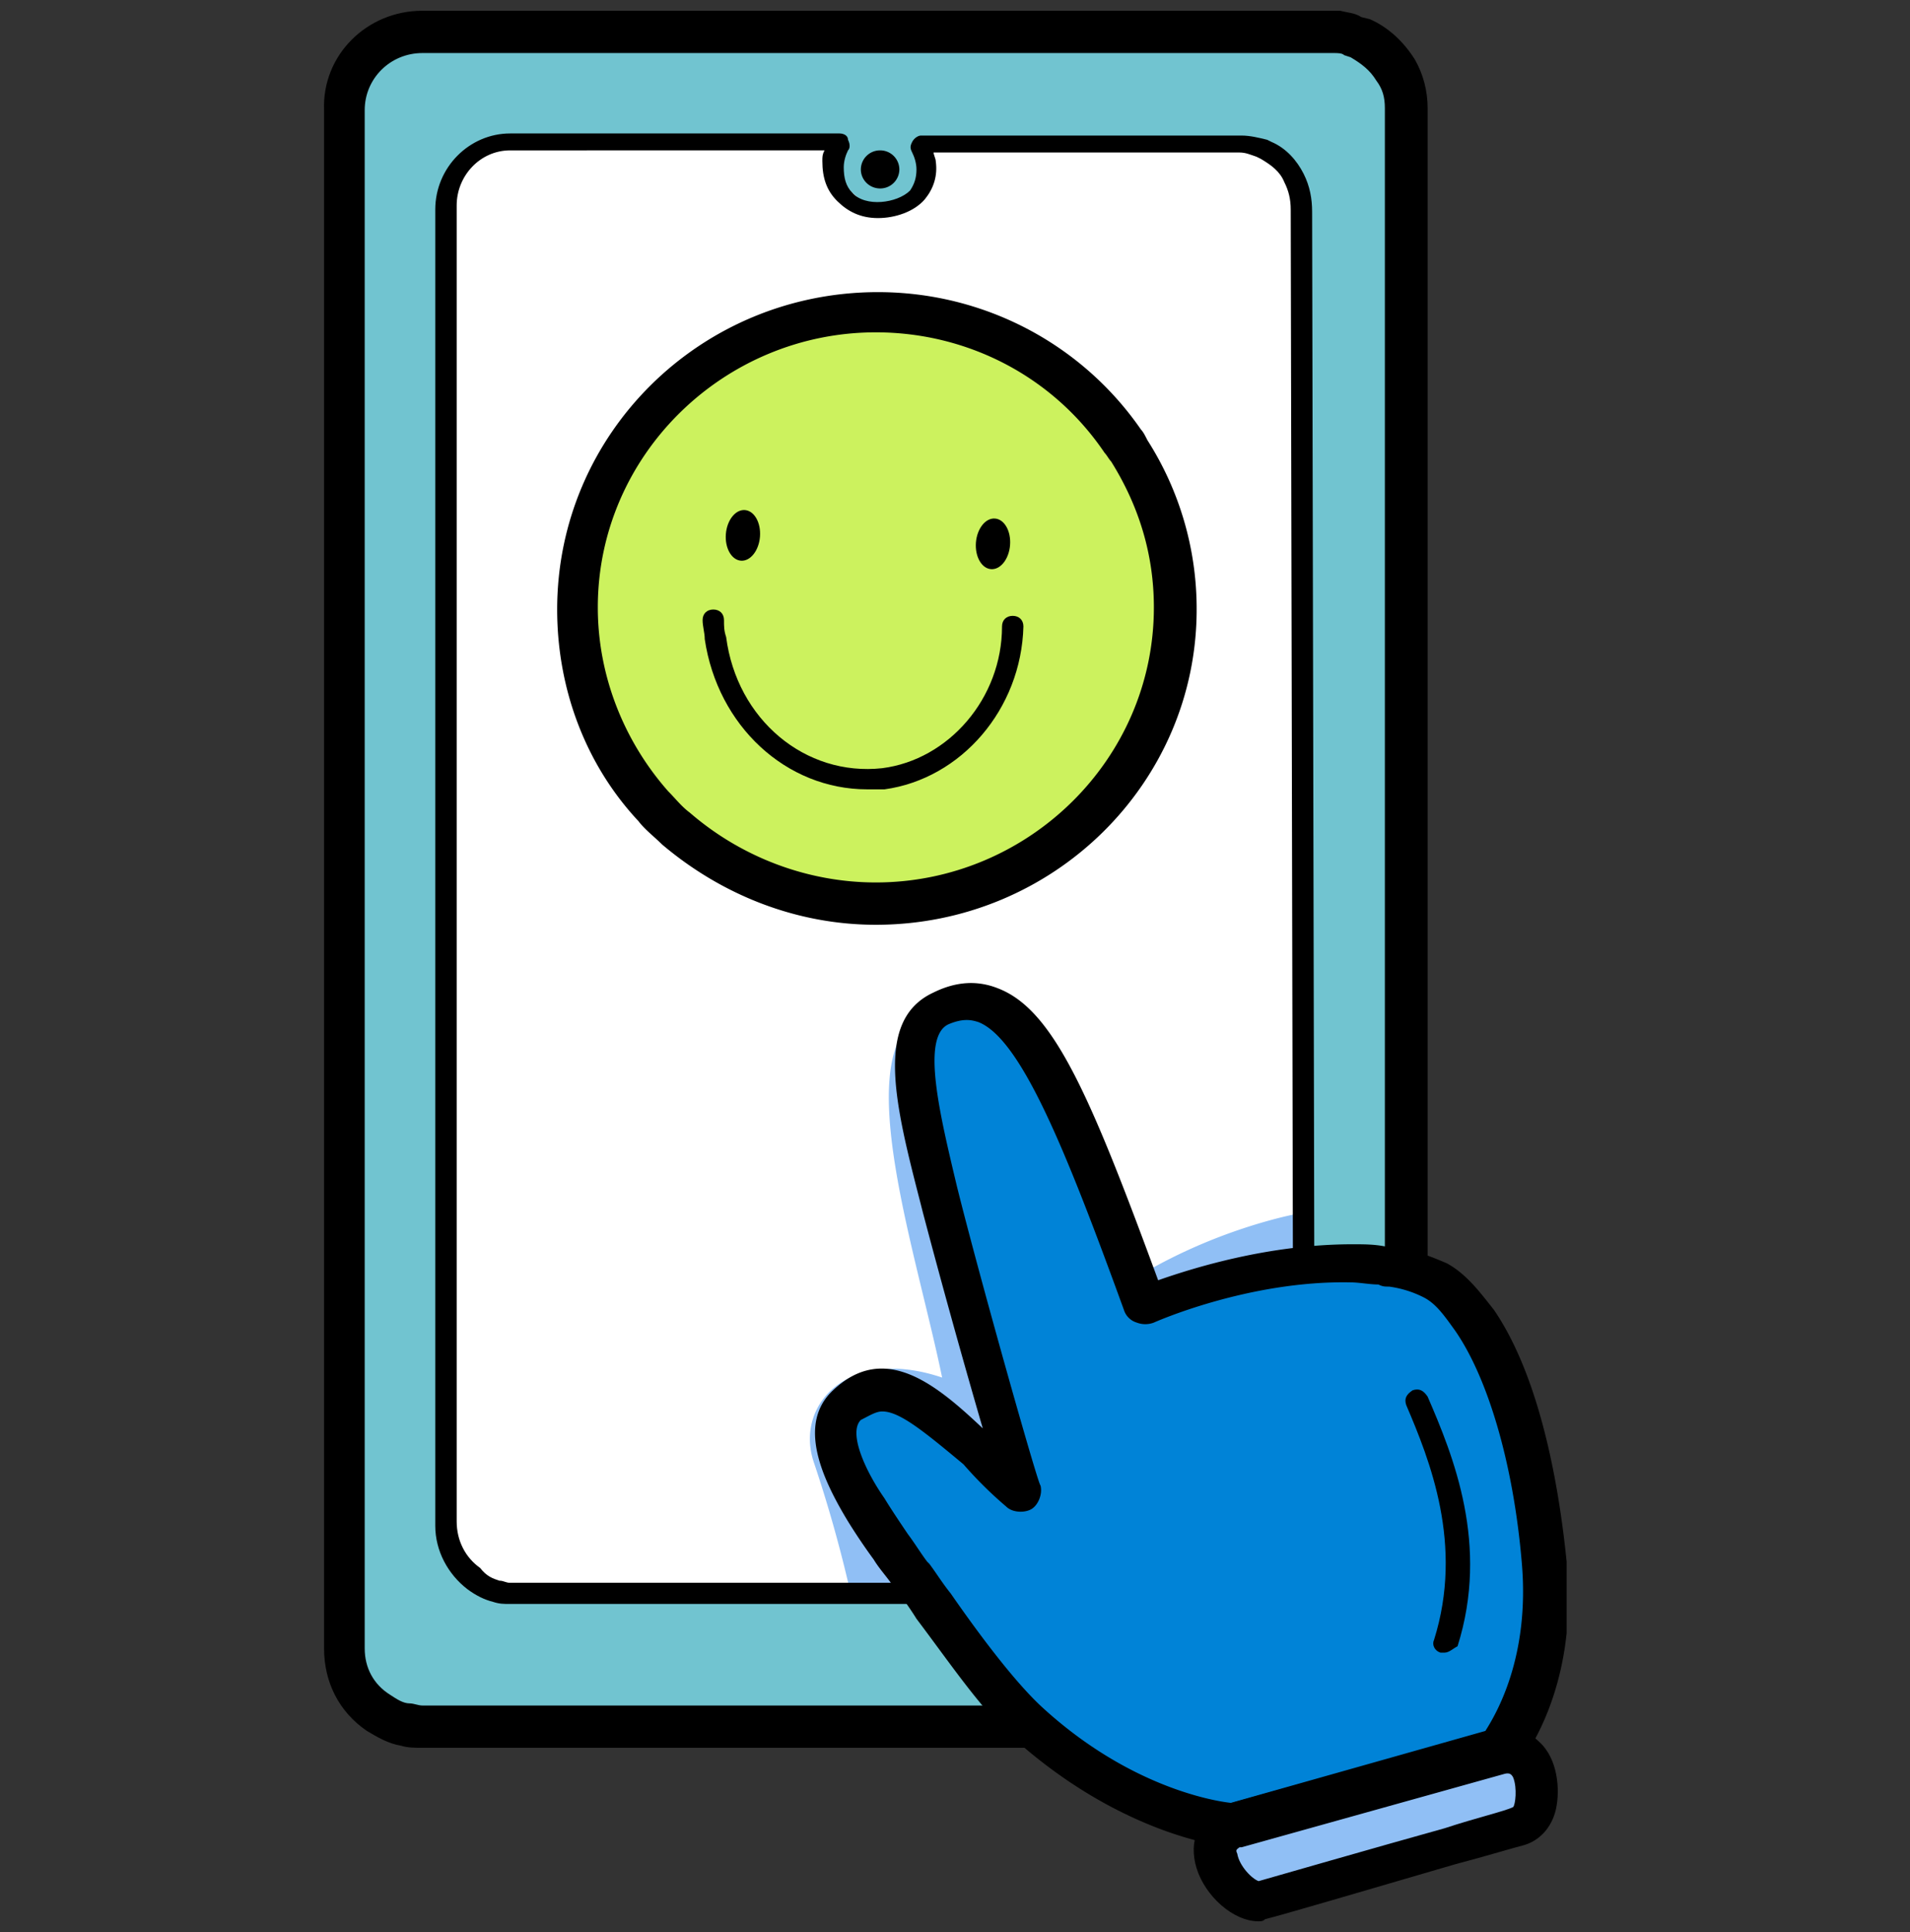
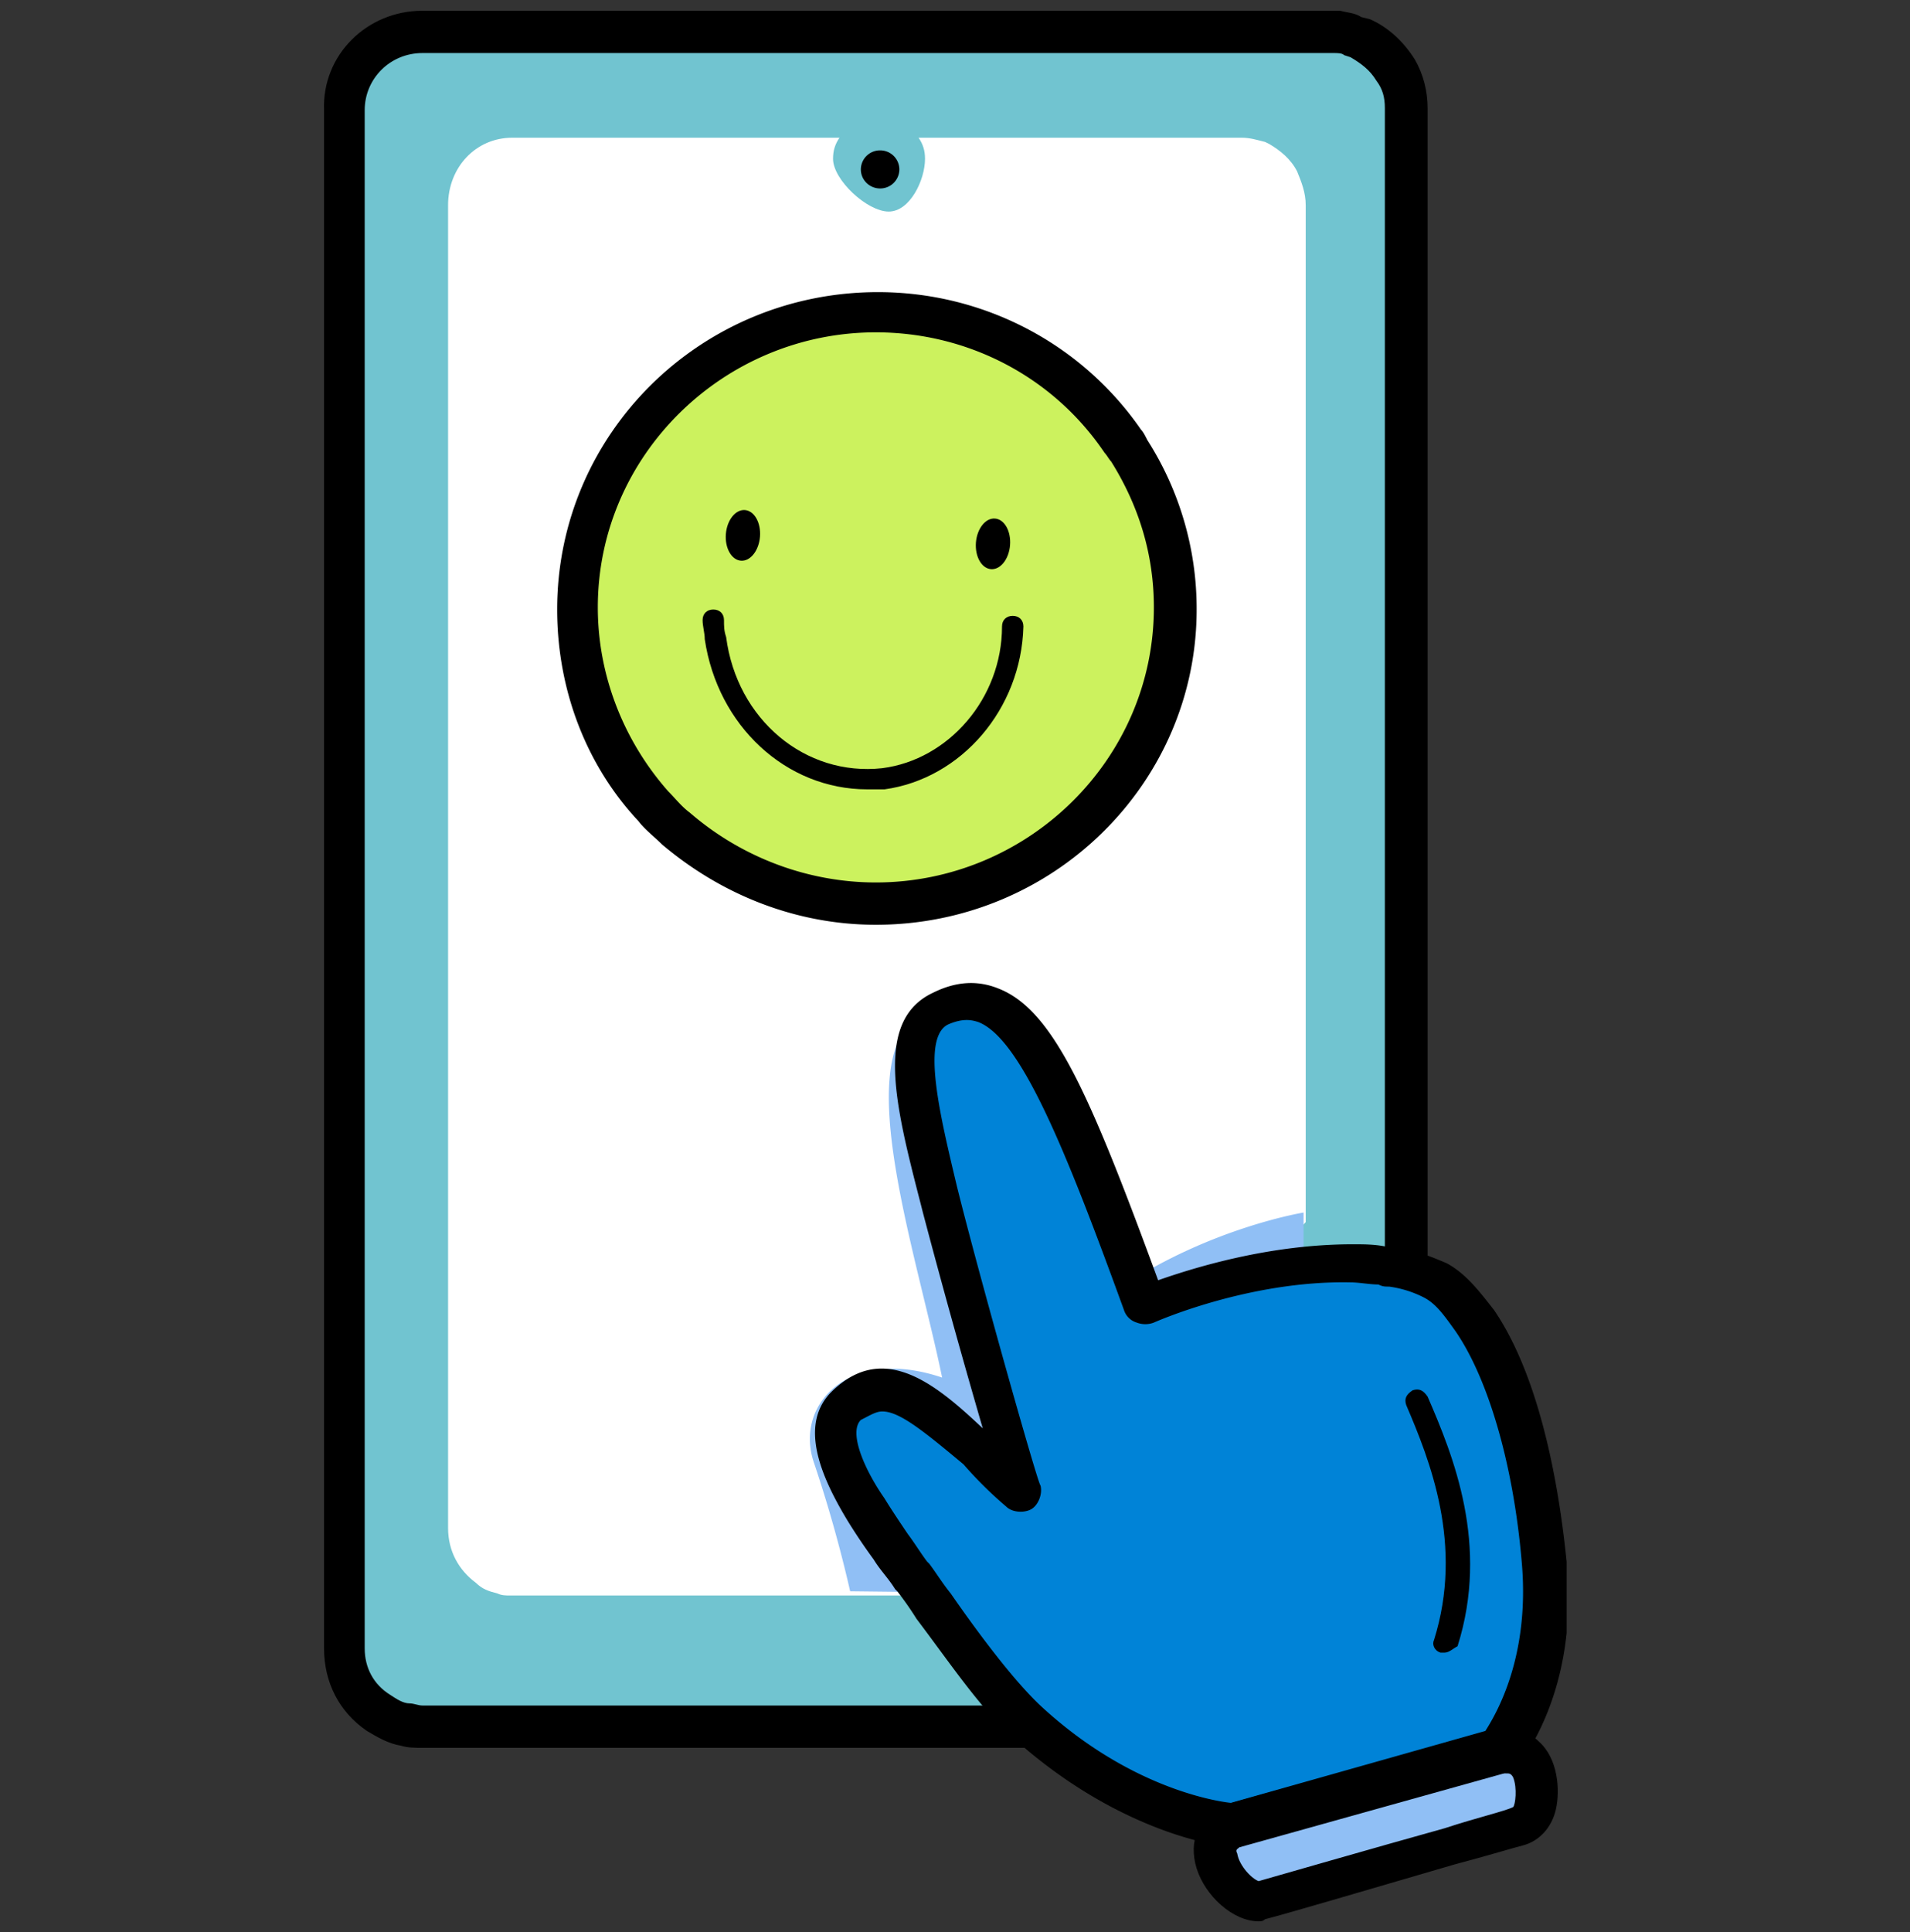
<svg xmlns="http://www.w3.org/2000/svg" width="89" height="90" fill="none">
  <rect width="100%" height="100%" fill="#333333" stroke="none" />
  <g clip-path="url(#clip0_477_3699)">
    <g clip-path="url(#clip1_477_3699)">
      <path d="M69.811 81.615c2.093-.59 2.392 3.056.996 3.45-1.395.394-10.762 3.253-12.058 3.45-1.295.197-3.289-2.563-1.395-3.45l12.457-3.45z" fill="#90BFF5" />
      <path d="M47.887 80.432H19.684c-.3 0-.498 0-.797-.098a3.103 3.103 0 01-1.296-.592c-.997-.69-1.594-1.774-1.594-2.957V5.132c0-2.07 1.594-3.647 3.687-3.647h42.653c.299 0 .498.099.797.197l.299.099c.698.296 1.196.789 1.595 1.478a3.67 3.67 0 01.498 1.775v53.42" fill="#71C4D0" />
      <path d="M44.797 74.322H23.769c-.199 0-.398 0-.597-.098-.4-.099-.698-.197-.997-.492-.797-.59-1.296-1.474-1.296-2.555V9.56c0-1.77 1.296-3.145 2.99-3.145h15.248c-.2.295-.3.59-.3.983 0 .983 1.595 2.457 2.592 2.457.996 0 1.694-1.474 1.694-2.457 0-.393-.1-.688-.3-.983h15.049c.399 0 .698.098 1.096.197l.2.098c.498.295.996.688 1.295 1.277.2.492.399.983.399 1.573v47.368" fill="#fff" />
      <path d="M42.705 47.415c-2.99 2.168 0 10.94 1.195 16.755-4.385-1.478-6.876 1.282-5.98 3.943a62.477 62.477 0 011.695 6.012l8.87.099 3.288-2.662 8.97-10.841v-4.238s-4.286.69-8.471 3.45c-4.286 2.956-9.567-12.518-9.567-12.518z" fill="#90BFF5" />
      <path d="M69.811 81.616l-12.357 3.45s-4.684-.395-9.468-4.732c-1.694-1.478-3.786-4.632-5.38-6.8 0-.099-.1-.099-.1-.099-.3-.493-.698-.887-.997-1.281l-1.196-1.774c-1.395-2.267-1.894-3.943-.897-4.928 2.492-2.366 4.983 1.478 8.272 4.336 0 0-2.592-9.166-3.787-13.6-1.097-4.436-2.093-8.181 0-9.167 3.488-1.676 5.48 3.055 9.467 13.798 0 0 4.484-2.07 9.567-1.97.498 0 .897 0 1.395.098.2 0 .399 0 .498.098.798.099 1.396.296 1.894.592.797.394 1.295 1.084 1.893 1.872 1.894 2.76 2.89 7.392 3.19 11.236.597 5.815-1.994 8.87-1.994 8.87z" fill="#0083D7" />
      <path d="M40.512 42.389c7.87 0 14.25-6.31 14.25-14.095 0-7.784-6.38-14.094-14.25-14.094s-14.25 6.31-14.25 14.094 6.38 14.095 14.25 14.095z" fill="#CCF25E" />
      <path d="M40.811 43.078c-3.687 0-7.175-1.38-9.965-3.745-.4-.395-.798-.69-1.097-1.084-2.491-2.662-3.787-6.21-3.787-9.857 0-8.18 6.677-14.784 14.949-14.784 4.883 0 9.467 2.366 12.258 6.407.1.098.199.296.299.493a14.583 14.583 0 012.292 7.884c0 8.082-6.677 14.686-14.949 14.686zm0-27.597c-7.075 0-12.955 5.717-12.955 12.813 0 3.154 1.196 6.21 3.288 8.575.3.295.599.69.997.985 2.392 2.07 5.481 3.253 8.67 3.253 7.076 0 12.956-5.717 12.956-12.813 0-2.464-.698-4.731-1.994-6.8-.1-.1-.199-.296-.299-.395-2.391-3.548-6.378-5.618-10.663-5.618z" fill="#000" />
      <path d="M40.413 36.77c-3.787 0-6.976-2.957-7.574-6.998 0-.295-.1-.59-.1-.887 0-.295.2-.492.498-.492.3 0 .499.197.499.492 0 .296 0 .493.1.789.498 3.844 3.687 6.505 7.274 6.11 3.09-.394 5.581-3.252 5.581-6.603 0-.296.2-.493.498-.493.3 0 .499.197.499.493-.1 3.844-2.89 7.096-6.478 7.59h-.797zm6.652-11.375c.052-.651-.262-1.207-.701-1.24-.44-.035-.837.466-.889 1.117-.05.651.263 1.207.702 1.24.44.035.837-.466.888-1.117zM35.413 25c.051-.65-.263-1.206-.702-1.24-.439-.034-.836.466-.888 1.117-.051.652.263 1.207.702 1.241.439.034.836-.466.888-1.118z" fill="#000" />
      <path d="M47.887 81.418H19.684c-.299 0-.697 0-.996-.099-.598-.098-1.096-.394-1.595-.69-1.295-.886-1.993-2.266-1.993-3.843V5.132C15 2.57 17.093.5 19.684.5h42.753c.399.099.698.099.996.296l.4.098c.896.394 1.594 1.084 2.092 1.873.398.69.598 1.478.598 2.267v53.42c0 .59-.399.985-.997.985s-.996-.394-.996-.986V5.033c0-.492-.1-.886-.399-1.28-.299-.493-.698-.789-1.196-1.085l-.299-.098c-.1-.099-.299-.099-.498-.099H19.684c-1.495 0-2.69 1.183-2.69 2.661v71.654c0 .887.398 1.675 1.195 2.168.3.197.598.394.897.394.2 0 .399.099.598.099h28.203c.598 0 .997.394.997.985 0 .592-.499.986-.997.986z" fill="#000" />
-       <path d="M42.704 74.716H23.77c-.3 0-.499 0-.797-.098-.4-.099-.798-.296-1.196-.592-.897-.69-1.495-1.774-1.495-2.956V9.765c0-1.971 1.594-3.548 3.488-3.548h15.347c.2 0 .398.098.398.295.1.198.1.395 0 .493-.1.197-.199.493-.199.789 0 .493.1.887.399 1.182.598.69 2.092.493 2.69-.098.2-.296.3-.591.3-.986 0-.295-.1-.591-.2-.788-.1-.197-.1-.296 0-.493s.3-.296.399-.296h14.948c.399 0 .797.099 1.196.197l.2.099c.697.296 1.195.887 1.494 1.478.3.592.399 1.183.399 1.775l.1 48.393c0 .295-.2.492-.499.492s-.498-.197-.498-.492l-.1-48.492c0-.493-.1-.887-.299-1.281-.199-.493-.598-.789-1.096-1.084l-.2-.099c-.298-.099-.498-.197-.797-.197h-14.25c0 .098.1.296.1.394.099.69-.1 1.281-.499 1.774-.498.592-1.395.887-2.192.887-.798 0-1.396-.295-1.894-.788-.498-.493-.698-1.084-.698-1.873 0-.197 0-.296.1-.493H23.77c-1.394 0-2.49 1.183-2.49 2.563v61.304c0 .887.398 1.676 1.096 2.169.299.394.598.493.896.591.2 0 .3.099.499.099h18.934c.3 0 .499.197.499.492 0 .296-.2.493-.499.493z" fill="#000" />
-       <path d="M41.01 8.779a.892.892 0 00.897-.887.892.892 0 00-.897-.887.892.892 0 00-.897.887c0 .49.402.887.897.887zM57.454 86.05c-.1 0-.1 0 0 0-.3 0-5.083-.492-10.165-5.026-1.495-1.281-3.09-3.647-4.584-5.618a14.424 14.424 0 00-.897-1.281l-.1-.099c-.299-.492-.698-.887-.996-1.38a27.453 27.453 0 01-1.196-1.773c-1.196-1.972-2.392-4.534-.698-6.111 2.392-2.267 4.784-.296 6.976 1.774a418.528 418.528 0 01-2.79-10.053l-.1-.395c-1.196-4.632-2.193-8.574.598-9.856.996-.492 1.993-.591 2.99-.197 2.59.986 4.285 4.928 7.474 13.602 1.694-.592 5.182-1.676 9.069-1.676.498 0 .996 0 1.494.099.2 0 .399 0 .598.098.897.099 1.595.394 2.292.69.897.493 1.495 1.281 2.193 2.168 2.292 3.352 3.09 8.772 3.388 11.73.598 6.11-2.192 9.362-2.292 9.56a.549.549 0 01-.498.295l-12.358 3.45h-.398zM41.11 65.748c-.299 0-.598.197-.996.395-.598.59.199 2.365 1.096 3.646.299.493.697 1.085 1.096 1.676.299.394.598.887.897 1.281l.1.099c.299.394.598.887.996 1.38 1.296 1.872 2.99 4.139 4.285 5.322 3.987 3.646 7.873 4.336 8.77 4.435l11.86-3.351c.498-.788 2.092-3.45 1.693-7.885-.398-4.632-1.594-8.575-3.089-10.743-.498-.69-.897-1.281-1.495-1.577a5.052 5.052 0 00-1.594-.493c-.2 0-.3 0-.499-.098-.398 0-.897-.099-1.295-.099-4.784-.098-9.169 1.873-9.169 1.873a1.112 1.112 0 01-.797 0 .893.893 0 01-.598-.592c-2.69-7.392-4.783-12.615-6.776-13.404-.3-.098-.698-.197-1.396.099-1.295.591-.398 4.238.4 7.589l.099.394c1.096 4.337 3.687 13.503 3.787 13.503.1.394-.1.887-.399 1.084-.299.197-.897.197-1.196-.099a18.708 18.708 0 01-1.993-1.97c-1.893-1.578-2.99-2.465-3.787-2.465z" fill="#000" />
+       <path d="M41.01 8.779a.892.892 0 00.897-.887.892.892 0 00-.897-.887.892.892 0 00-.897.887c0 .49.402.887.897.887zM57.454 86.05c-.1 0-.1 0 0 0-.3 0-5.083-.492-10.165-5.026-1.495-1.281-3.09-3.647-4.584-5.618a14.424 14.424 0 00-.897-1.281l-.1-.099c-.299-.492-.698-.887-.996-1.38a27.453 27.453 0 01-1.196-1.773c-1.196-1.972-2.392-4.534-.698-6.111 2.392-2.267 4.784-.296 6.976 1.774a418.528 418.528 0 01-2.79-10.053l-.1-.395c-1.196-4.632-2.193-8.574.598-9.856.996-.492 1.993-.591 2.99-.197 2.59.986 4.285 4.928 7.474 13.602 1.694-.592 5.182-1.676 9.069-1.676.498 0 .996 0 1.494.099.2 0 .399 0 .598.098.897.099 1.595.394 2.292.69.897.493 1.495 1.281 2.193 2.168 2.292 3.352 3.09 8.772 3.388 11.73.598 6.11-2.192 9.362-2.292 9.56a.549.549 0 01-.498.295h-.398zM41.11 65.748c-.299 0-.598.197-.996.395-.598.59.199 2.365 1.096 3.646.299.493.697 1.085 1.096 1.676.299.394.598.887.897 1.281l.1.099c.299.394.598.887.996 1.38 1.296 1.872 2.99 4.139 4.285 5.322 3.987 3.646 7.873 4.336 8.77 4.435l11.86-3.351c.498-.788 2.092-3.45 1.693-7.885-.398-4.632-1.594-8.575-3.089-10.743-.498-.69-.897-1.281-1.495-1.577a5.052 5.052 0 00-1.594-.493c-.2 0-.3 0-.499-.098-.398 0-.897-.099-1.295-.099-4.784-.098-9.169 1.873-9.169 1.873a1.112 1.112 0 01-.797 0 .893.893 0 01-.598-.592c-2.69-7.392-4.783-12.615-6.776-13.404-.3-.098-.698-.197-1.396.099-1.295.591-.398 4.238.4 7.589l.099.394c1.096 4.337 3.687 13.503 3.787 13.503.1.394-.1.887-.399 1.084-.299.197-.897.197-1.196-.099a18.708 18.708 0 01-1.993-1.97c-1.893-1.578-2.99-2.465-3.787-2.465z" fill="#000" />
      <path d="M58.65 89.5c-1.196 0-2.492-1.183-2.89-2.464-.4-1.282.1-2.366 1.195-2.859 0 0 .1 0 .1-.098l12.357-3.45c.897-.197 1.694-.098 2.292.493.897.789.997 2.267.798 3.154-.2.887-.798 1.478-1.495 1.676-.399.098-1.694.492-3.19.887-4.384 1.28-8.071 2.365-8.869 2.562-.1.099-.199.099-.299.099zm-.898-3.45c-.1.099-.199.099-.1.296.1.591.698 1.183.997 1.281.698-.197 5.481-1.577 8.67-2.464 1.495-.493 2.79-.788 3.19-.986.1-.098.199-.887 0-1.38-.1-.196-.2-.196-.4-.196l-12.356 3.45zm9.568-9.067h-.2c-.299-.099-.398-.394-.299-.591 1.395-4.435-.2-8.378-1.295-10.94-.1-.296 0-.493.299-.69.299-.099.498 0 .697.295 1.196 2.76 2.89 6.9 1.395 11.63-.199.099-.398.296-.597.296z" fill="#000" />
    </g>
  </g>
  <defs>
    <clipPath id="clip0_477_3699">
      <path fill="#fff" transform="translate(0 .5)" d="M0 0h89v89H0z" />
    </clipPath>
    <clipPath id="clip1_477_3699">
      <path fill="#fff" transform="translate(15 .5)" d="M0 0h58v89H0z" />
    </clipPath>
  </defs>
</svg>